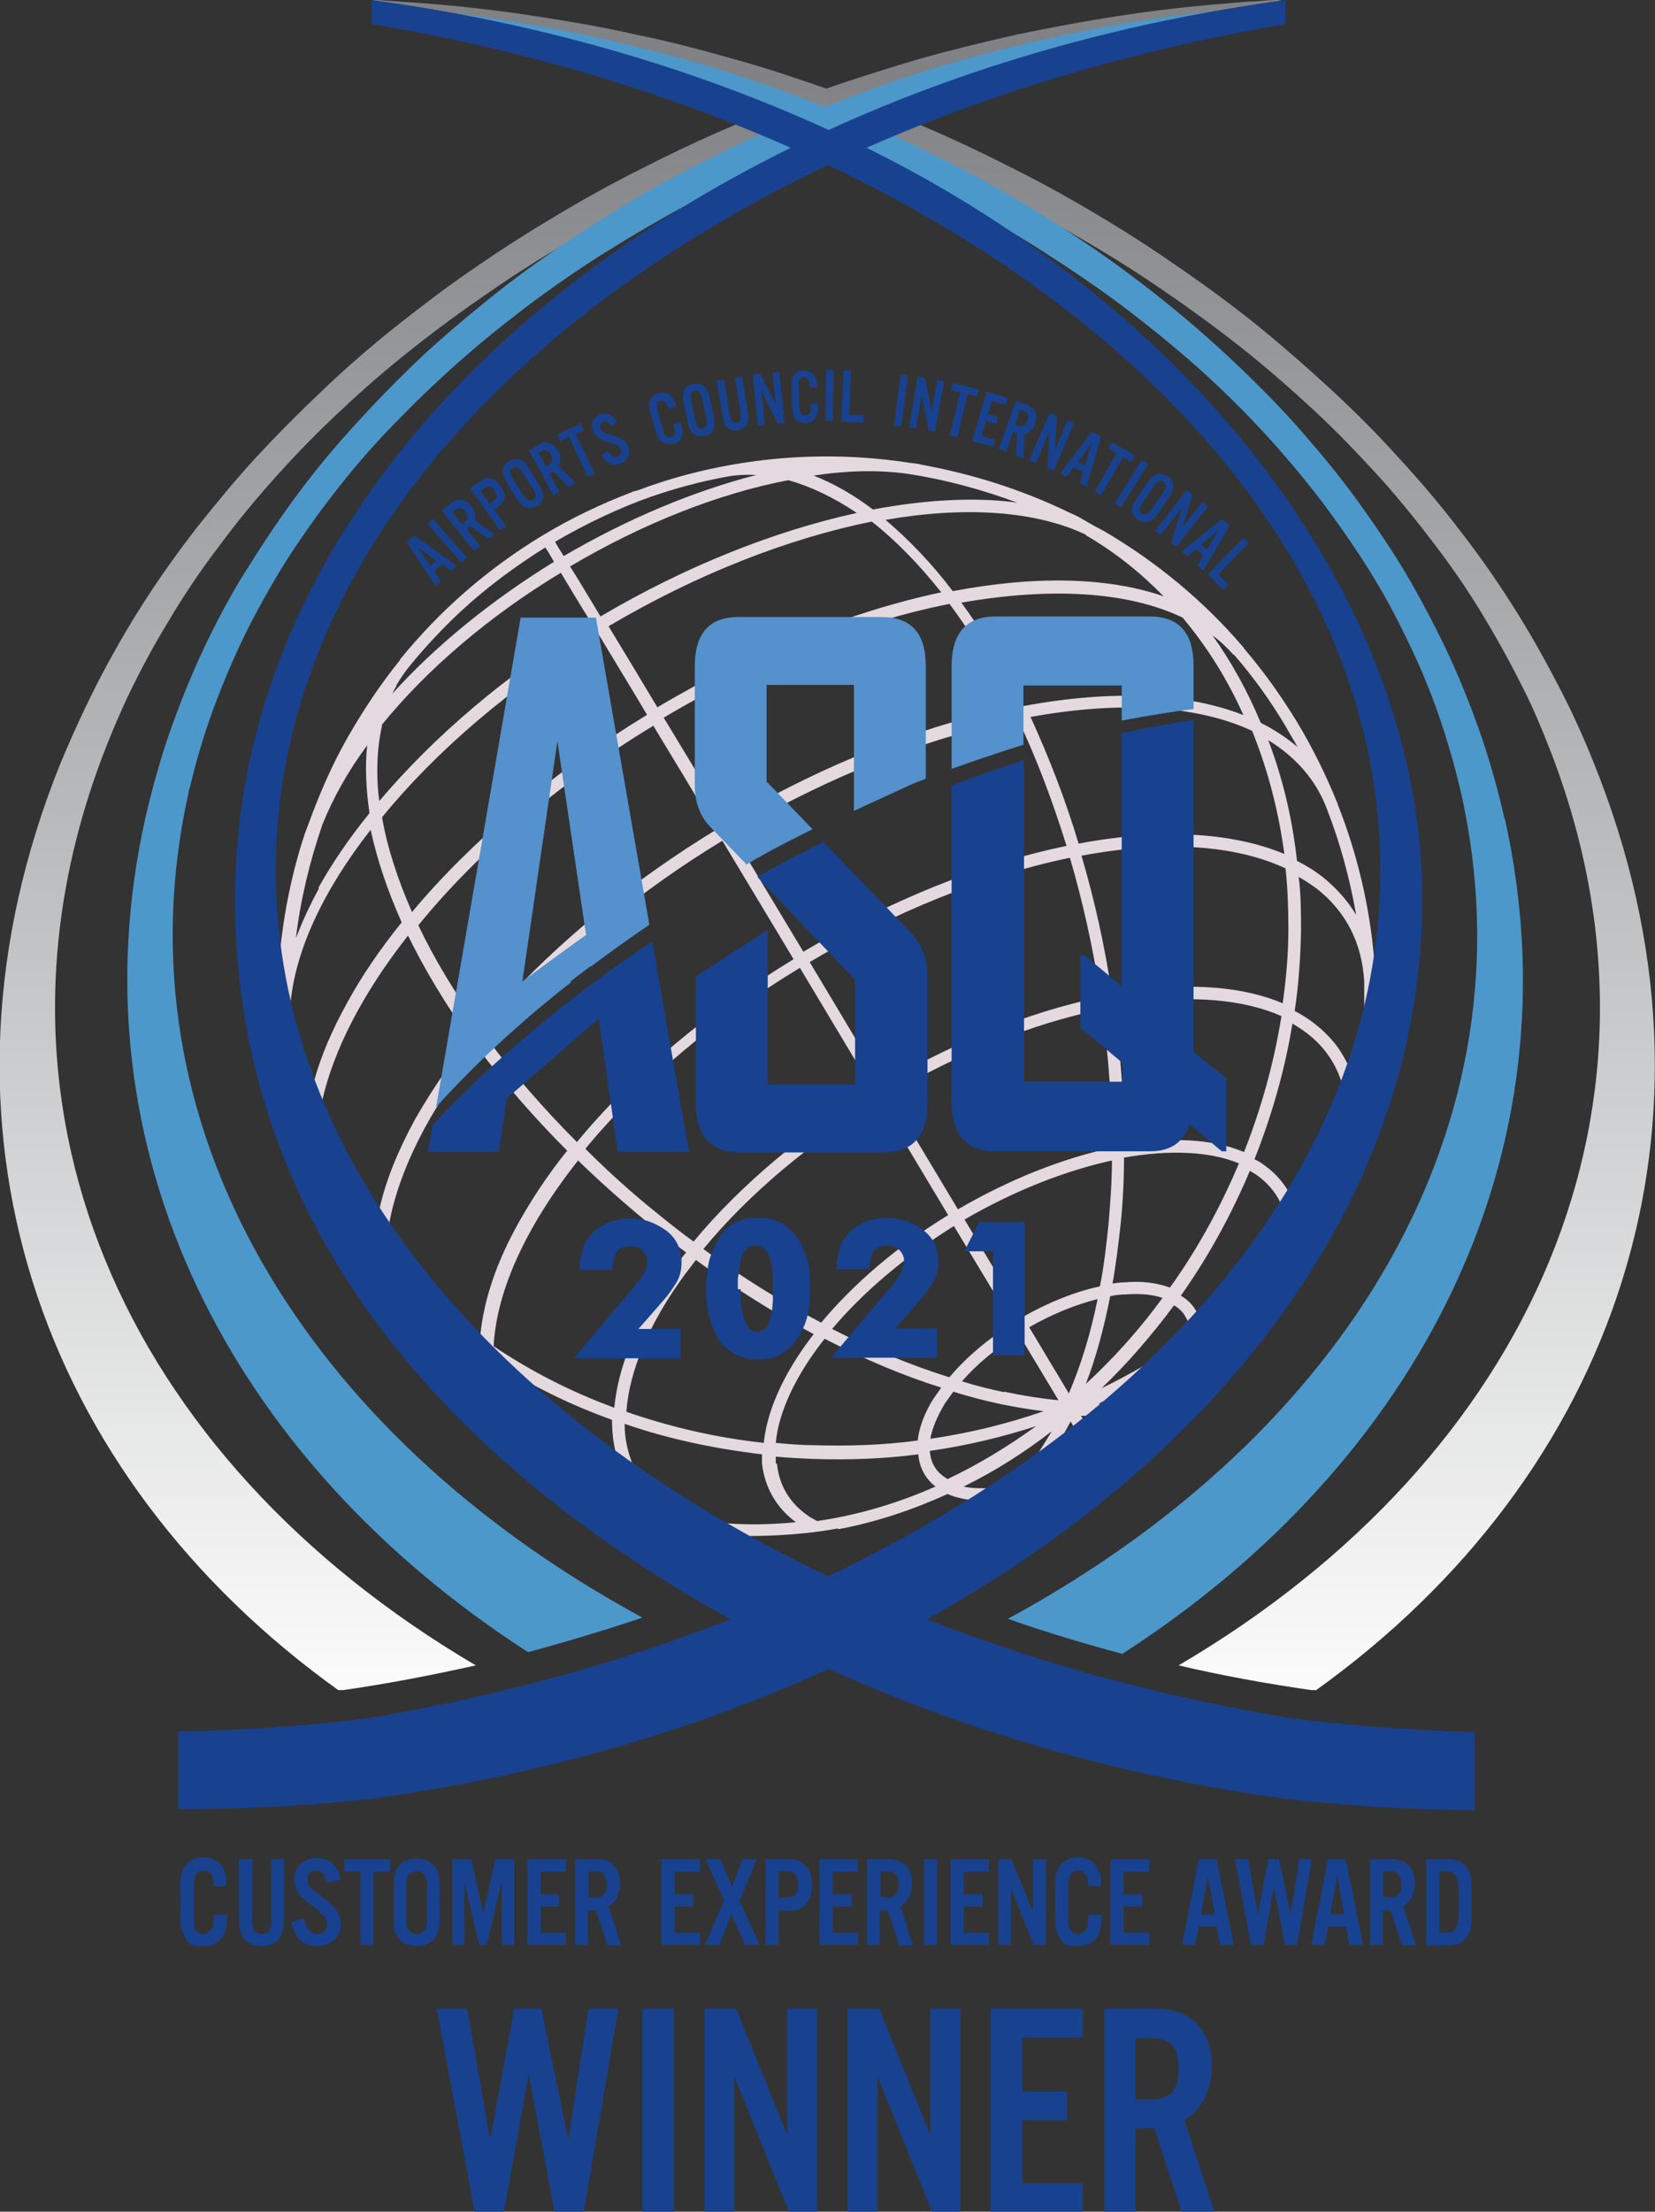
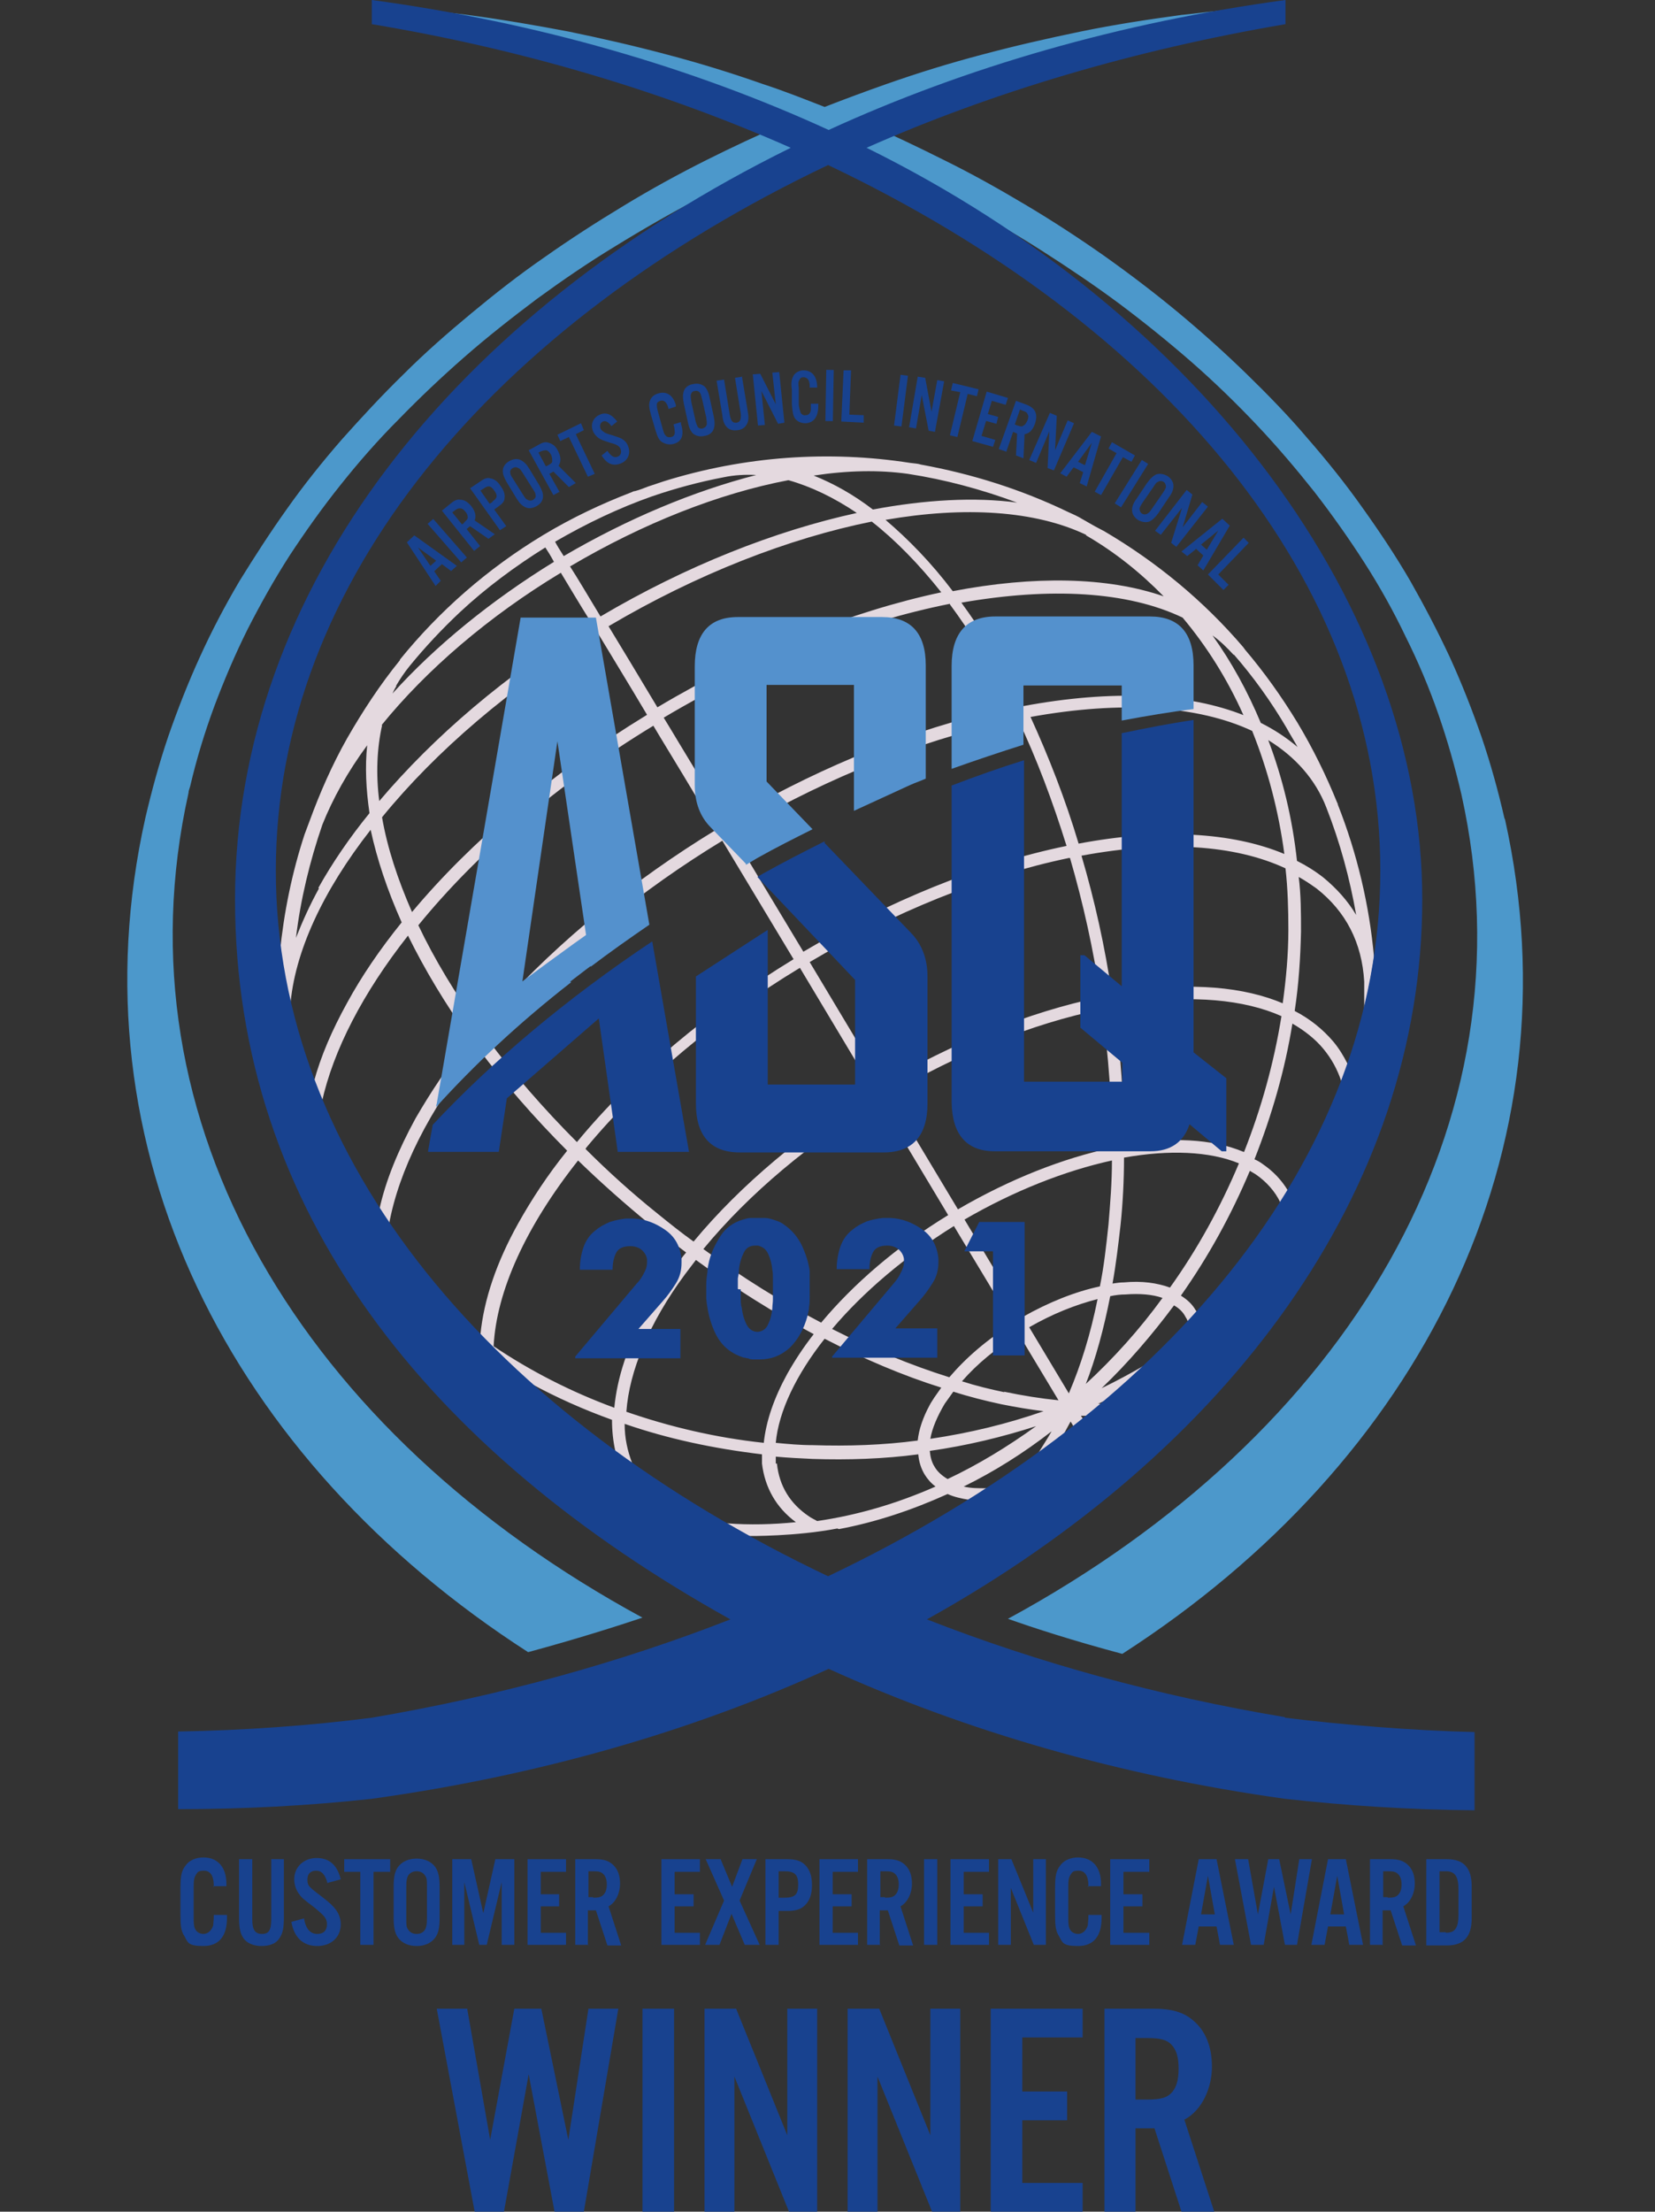
<svg xmlns="http://www.w3.org/2000/svg" id="Layer_2" width="288" height="384.6" viewBox="0 0 288 384.6">
  <rect x="0" y="0" width="288" height="384.6" fill="#333333" stroke="none" />
  <defs>
    <style>.cls-1{fill:#4c98cb;}.cls-2{fill:#18428f;}.cls-3{fill:#e4d9df;}.cls-4{fill:#5491cd;}.cls-5{clip-path:url(#clippath);}.cls-6{fill:none;}.cls-7{fill:url(#linear-gradient);}</style>
    <clipPath id="clippath">
      <path class="cls-6" d="M65.5,0c-.6,0-.7,.2-.6,.6,0,.3,.2,.7,.5,.9,.7,.9,2,1.5,3.1,2.2,.7,.4,1.4,.8,2.2,1.1,.7,.3,1.4,.2,2.2,.3,1.6,.1,3.1,.3,4.7,.5,3.1,.3,6.2,.7,9.2,1.2,6.2,.9,12.2,1.9,18.2,3.2,6,1.2,12,2.7,17.8,4.3,4.6,1.2,9.1,2.6,13.5,4-3.1,1.2-6.3,2.5-9.3,3.8-5.4,2.3-10.6,4.8-15.7,7.4-5.2,2.6-10.2,5.4-15,8.3-4.9,2.9-9.7,6-14.3,9.2-4.7,3.2-9.1,6.6-13.4,10-4.4,3.5-8.5,7.1-12.5,10.9-4,3.8-7.9,7.7-11.5,11.6-3.7,4-7.1,8.2-10.4,12.3-3.3,4.3-6.4,8.6-9.2,13-2.9,4.5-5.5,9.1-7.9,13.7-2.4,4.7-4.6,9.5-6.6,14.3-25.2,62.5-3.9,123.7,48.5,161.2,8.6-1.2,16.6-2.8,23.8-4.4C21.4,253.5-6.4,191.5,18.9,128.8c1-2.5,2.1-5,3.2-7.4,2.2-4.6,4.6-9.1,7.3-13.5,2.6-4.4,5.5-8.7,8.7-12.9,3.1-4.2,6.4-8.2,10-12.2,3.5-3.9,7.3-7.8,11.3-11.5,3.9-3.7,8.1-7.3,12.4-10.7,4.3-3.4,8.8-6.7,13.5-9.9,4.6-3.2,9.4-6.2,14.4-9.1,4.9-2.9,10-5.6,15.3-8.2,5.2-2.6,10.6-5,16.1-7.3,4.2-1.7,8.5-3.4,12.9-4.9,4.4,1.6,8.7,3.2,12.9,4.9,5.5,2.3,10.9,4.7,16.1,7.3,5.3,2.6,10.4,5.3,15.3,8.2,5,2.9,9.8,5.9,14.4,9.1,4.7,3.2,9.2,6.5,13.5,9.9,4.4,3.5,8.5,7.1,12.4,10.7,4,3.7,7.7,7.6,11.3,11.5,3.6,4,6.9,8.1,10,12.2,3.2,4.2,6.1,8.5,8.7,12.9,2.7,4.5,5.1,9,7.3,13.5,1.2,2.5,2.2,4.9,3.2,7.4,25.3,62.7-2.5,124.7-64,160.8,7.2,1.7,15.3,3.2,23.8,4.4,52.4-37.5,73.7-98.7,48.5-161.2-1.9-4.8-4.1-9.6-6.6-14.3-2.4-4.6-5-9.2-7.9-13.7-2.8-4.4-5.9-8.8-9.2-13-3.2-4.2-6.7-8.3-10.4-12.3-3.6-4-7.4-7.8-11.5-11.6-4-3.7-8.1-7.3-12.5-10.9-4.3-3.5-8.8-6.8-13.4-10-4.6-3.2-9.3-6.3-14.2-9.2-4.8-2.9-9.8-5.7-15-8.3-5.1-2.6-10.3-5.1-15.7-7.4-3-1.3-6.2-2.6-9.3-3.8,4.4-1.4,9-2.8,13.5-4,5.8-1.6,11.8-3,17.8-4.3,6-1.2,12.1-2.3,18.2-3.2,3.1-.4,6.2-.8,9.2-1.2,1.5-.2,3.1-.3,4.6-.5,.8,0,1.5,0,2.2-.3,.8-.3,1.5-.7,2.2-1.1,1.1-.7,2.4-1.3,3.1-2.2,.2-.3,.4-.6,.5-.9,0-.4,0-.6-.6-.6,0,0-.2,0-.3,0-1,0-2.1,.1-3.1,.2-2.3,.1-4.5,.3-6.8,.5-6,.5-11.9,1.2-17.7,2.1-5.9,.9-11.7,2-17.5,3.2-5.8,1.3-11.5,2.7-17.2,4.3-5.4,1.6-10.8,3.3-16,5.1-5.2-1.8-10.5-3.6-16-5.1-5.6-1.6-11.3-3.1-17.2-4.3-5.7-1.3-11.6-2.3-17.5-3.2-5.8-.9-11.8-1.6-17.7-2.1-2.3-.2-4.5-.3-6.8-.5-1,0-2.1-.2-3.1-.2s-.2,0-.3,0" />
    </clipPath>
    <linearGradient id="linear-gradient" x1="-2.8" y1="387.1" x2="-1.8" y2="387.1" gradientTransform="translate(-113649.9 -518.8) rotate(-90) scale(293.9)" gradientUnits="userSpaceOnUse">
      <stop offset="0" stop-color="#fff" />
      <stop offset="1" stop-color="#808285" />
    </linearGradient>
  </defs>
  <g id="Capa_1">
    <g>
      <g class="cls-5">
-         <rect class="cls-7" x="-14.7" y="0" width="317.3" height="293.9" />
-       </g>
+         </g>
      <path class="cls-3" d="M146,265.9c6.4-1.2,12.7-3.3,18.9-6.1,1.1,.5,2.4,.8,3.7,1,1.1-.7,2.1-1.3,3.1-2-1.5,0-2.8,0-4-.3,5.3-2.6,10.4-5.8,15.3-9.6-.8,1.4-1.6,2.6-2.4,3.9,1.5-1.1,3-2.2,4.5-3.4,.4-.7,.8-1.5,1.2-2.2,.2,.3,.4,.6,.5,.9,.6-.4,1.1-.9,1.7-1.3l-.4-.6c.4,0,.7,0,1.1,0,.9-.7,1.7-1.4,2.6-2.1-.2,0-.5,0-.7,0,.5-.2,1-.5,1.5-.7,2.3-1.9,4.5-3.9,6.6-6-2.4,1.4-5,2.8-7.5,4,4.6-4.4,8.8-9.3,12.6-14.4,.9,.5,1.6,1.2,2,2,.2,.3,.3,.5,.4,.8,.5-.6,1-1.1,1.5-1.7,0,0,0-.2-.1-.2-.6-1.1-1.5-1.9-2.6-2.6,4.8-6.8,8.8-14.1,12-21.7,.3,.2,.7,.4,1,.6,1.9,1.3,3.4,3,4.3,4.9,.4-.7,.9-1.4,1.3-2.1-1.1-1.8-2.5-3.3-4.4-4.6-.4-.3-.9-.6-1.4-.8,3-7.6,5.3-15.5,6.6-23.6,2.1,1.2,4,2.7,5.4,4.4,1.4,1.7,2.4,3.5,3.1,5.6,.4-1,.7-2,1.1-3-.7-1.4-1.5-2.7-2.5-3.9-1.8-2.1-4-3.9-6.7-5.3,.7-4.6,1-9.2,1.1-13.8,0-3.2,0-6.4-.4-9.5,1.1,.6,2.1,1.3,3.1,2,5.1,4,7.9,9.4,8.3,16.2,0,1.5,0,3.1,0,4.6,.7-3,1.3-5.9,1.7-8.9-.8-8.9-2.9-17.9-6.3-26.5h0c0,0,0-.2-.1-.3-1.9-4.7-4.2-9.4-6.9-13.9-2.8-4.6-5.8-8.8-9.2-12.8h0c0-.1-.2-.2-.2-.3-7-8.2-15.2-14.9-24.2-20.2h0c-.6-.3-1.1-.6-1.7-.9-.7-.4-1.4-.8-2.1-1.2-.8-.5-1.7-.9-2.6-1.3h0c-8.1-3.9-16.7-6.6-25.5-8.2h0c-.6-.2-1.2-.2-1.9-.3-14.1-2.2-28.8-1.2-42.9,3.2h0c-.9,.3-1.8,.6-2.7,.9-.8,.3-1.5,.6-2.3,.8-.2,0-.4,.1-.6,.2-5.2,2-10.3,4.4-15.3,7.4-9.8,5.9-18.2,13.3-25,21.7h0s0,0,0,.1c-3.5,4.3-6.5,8.9-9.2,13.6-2.6,4.6-4.7,9.4-6.5,14.3-.3,.8-.6,1.6-.9,2.4h0c-2.2,6.7-3.6,13.6-4.3,20.6,.5,3.2,1.1,6.3,1.8,9.4,.7-9.5,5.7-20.2,14-30.8,1.1,5.1,2.9,10.5,5.4,16.1-3.8,4.7-7,9.4-9.5,14-2.6,4.7-4.6,9.3-5.8,13.8,.5,1.2,.9,2.4,1.4,3.5,2-9.1,7.2-19.1,15-29,2.9,5.9,6.5,11.9,10.8,17.9-3.8,4.7-6.9,9.4-9.5,13.9-3,5.5-5.2,10.8-6.3,15.9,.5,.8,1.1,1.7,1.7,2.5,1.7-9.3,6.9-19.8,15.5-30.6,4.5,6,9.7,12,15.5,17.8-3.4,4.2-6.2,8.5-8.5,12.6-3.8,6.8-6,13.3-6.6,19.4,2.8,2.9,5.8,5.7,8.8,8.5,4.4,2.4,9.1,4.5,14.1,6.3,0,1.9,.2,3.8,.6,5.5,.9,.7,1.9,1.4,2.9,2-.8-2.1-1.3-4.3-1.3-6.8,7.5,2.6,15.5,4.3,23.9,5.3,0,.5,0,1.1,0,1.6,.5,4.2,2.5,7.7,5.9,10.2-4,.4-8.1,.5-12,.2,1.3,.7,2.6,1.5,3.9,2.2,0,0,8,.1,15.3-1.3M55.5,154.5c-1.6,2.9-2.9,5.8-4,8.6,.8-6.7,2.4-13.3,4.6-19.7,1.8-4.5,4.4-9.2,7.8-13.8-.4,3.7-.2,7.7,.4,11.8-3.5,4.3-6.5,8.7-8.9,13m109.5,102.8c-1-.6-1.8-1.3-2.3-2.2-.5-.8-.7-1.7-.8-2.7,6.4-.9,12.6-2.4,18.5-4.3-5,3.6-10.1,6.7-15.4,9.2m.4-152.1c3.4,4.6,6.7,9.8,9.7,15.6,.4,.8,.8,1.6,1.1,2.3-1.6,.3-3.2,.7-4.8,1.1-15.1,3.7-30.6,10.3-44.9,18.8l-5.7-9.5c-1.9-3.1-3.6-6-5.2-8.6,16.8-10,34.2-16.7,49.8-19.8m-50.9,18c-3.4-5.7-6.2-10.3-8.5-14.1,15.4-9.1,31.4-15.3,45.8-18.2,4.1,3.2,8.2,7.4,12.1,12.3-15.5,3.3-32.6,10-49.4,20m57.4,3.2c1.8-.4,3.5-.8,5.3-1.2,3.3,6.9,6.1,14.4,8.5,22.1-15.1,3.1-31.1,9.7-45.8,18.4l-12.4-20.6c14.2-8.4,29.4-14.9,44.4-18.6m-4,85.8c8.6-5,17.5-8.5,25.7-10.3,0,3.8-.3,7.5-.6,11.1-.4,3.8-.8,7.4-1.5,10.8-4.3,.9-9,2.8-13.4,5.3l-10.2-17Zm8.4,18.1c-4.4,2.7-8.1,5.9-11,9.3-6.7-2.1-13.5-4.9-20.4-8.4,5.4-6.4,12.7-12.6,21.2-17.9l1.5,2.5c3.2,5.3,6.1,10.1,8.7,14.5m-9.5-19.9l-12-20c11.9-7,24.8-12.3,37.1-14.8,1.1,8.1,1.7,16.2,1.7,24.1-8.5,1.8-17.7,5.4-26.8,10.7m-13.1-21.8l-12.7-21.2c14.5-8.6,30.2-15,45.1-18.1,0,0,.1,0,.2,0,2.3,7.9,4.1,16,5.3,24.2-12.6,2.6-25.7,8-37.9,15.1m25.6-63.8c15.9-2.9,29.3-2,38.7,2.4,2.7,6.7,4.6,13.9,5.6,21.4-9.1-3.8-21.5-4.5-35.8-1.8-2.3-7.7-5.2-15.1-8.4-22.1m-27.4,64.9c-12,7.4-23,16.5-31.2,26.4-2.1-1.5-4.1-3.1-6.2-4.8-4.5-3.6-8.7-7.4-12.6-11.3,0,0,0,0,.1-.2,9.7-11.7,22.8-22.6,37.2-31.3l12.7,21.2Zm1.1,1.8l12,20c-9,5.5-16.5,12-22.1,18.7-6.9-3.6-13.8-7.9-20.5-12.8,8-9.7,18.7-18.6,30.6-25.8m-9.5,41.4c6.8,3.5,13.6,6.4,20.3,8.5-.4,.6-.8,1.1-1.2,1.7-.3,.5-.6,.9-.8,1.3-1.2,2.2-1.9,4.3-2.1,6.2-6,.8-12.1,1-18.3,.8-2.2,0-4.3-.2-6.4-.4,.5-5.5,3.6-11.9,8.5-18.1m18.4,17.4c.3-1.8,1.2-3.9,2.5-6.1,.5-.7,1-1.4,1.5-2.1,2.8,.9,5.6,1.6,8.4,2.2,2.5,.5,4.9,.9,7.3,1.2-6.3,2.2-12.9,3.8-19.7,4.8m12.9-8.1c-2.4-.5-4.9-1.1-7.4-1.9,2.6-3,6-5.8,9.9-8.2,2.6,4.4,5,8.3,6.9,11.5-3-.3-6.2-.8-9.5-1.5m11.3,.3l-6.9-11.5c4-2.3,8-3.9,11.9-4.9-1.2,6-2.9,11.5-5,16.4m2.9-1.5c1.8-4.6,3.2-9.8,4.3-15.4,.9-.2,1.8-.3,2.6-.3,2.6-.2,4.8,0,6.5,.6-4,5.5-8.5,10.5-13.5,15.1m14.8-16.9c-2.2-.8-4.9-1.2-8-.9-.7,0-1.3,.1-2,.2,.6-3.3,1-6.7,1.4-10.2,.4-3.8,.6-7.8,.6-11.7,7.9-1.4,14.9-1.1,20,1-3.2,7.6-7.2,14.9-12,21.6m12.8-23.6c-5.5-2.3-12.7-2.6-20.8-1.2,0-7.9-.6-16-1.7-24.1,1.1-.2,2.1-.4,3.2-.5,10.4-1.5,19.4-.7,25.9,2.2-1.3,8.1-3.5,16-6.5,23.6m6.8-25.8c-6.8-2.9-15.9-3.7-26.6-2.1-1,.2-2.1,.3-3.2,.5-1.2-8.2-3-16.3-5.3-24.1,14.5-2.7,26.7-1.9,35.5,2.2,.4,3.5,.5,7.1,.5,10.7,0,4.3-.4,8.6-1,12.9m7.6-34.2c2.4,6.1,4.1,12.4,5.2,18.7-1.5-2.5-3.4-4.6-5.7-6.5-1.4-1.1-3-2.1-4.6-2.9-.8-7.4-2.5-14.4-5-21,4.7,2.9,8.2,6.8,10.1,11.7h0Zm-16.1-26.6c3.4,3.9,6.5,8.2,9.2,12.8,.6,1.1,1.3,2.2,1.9,3.3-1.9-1.6-4-3-6.4-4.2-2.3-5.5-5.1-10.6-8.4-15.2,1.4,1,2.6,2.2,3.7,3.4m1.8,10.5c-9.8-3.9-23-4.5-38.5-1.6-.5-1-.9-1.9-1.4-2.9-2.9-5.6-6-10.6-9.3-15.1,15.4-2.7,28.9-2,38.5,2.6,4.2,5,7.8,10.7,10.6,17m-27.4-31.3c5,2.9,9.5,6.5,13.5,10.6-9.8-3.4-22.6-3.6-36.7-.9-3.7-4.9-7.7-9-11.7-12.4,13.8-2.4,26.1-1.6,34.9,2.6m-31-10.6c6.5,1,12.8,2.7,19,5-7.4-1-16-.5-25.1,1.2-3.4-2.6-6.8-4.5-10.3-5.9,5.9-.9,11.4-1,16.4-.3m-8.9,6.8c-14.2,3.1-29.7,9.2-44.6,18-2.3-3.8-4-6.7-5.3-8.7,12.7-7.5,25.9-12.7,38-15,3.9,1.1,7.9,3,11.9,5.7m-35.6-2.9c4.1-1.4,8.2-2.5,12.4-3.3h0c1.9-.4,3.8-.5,5.7-.4-10.9,2.8-22.4,7.6-33.5,14.1-.7-1.1-1.2-1.9-1.5-2.5,5.5-3.2,11.2-5.9,16.9-7.9m-44.6,33c.7-1.2,1.5-2.4,2.4-3.5,2.7-3.3,5.6-6.4,8.8-9.4,4.4-4.1,9.5-7.9,14.8-11.2,.4,.6,.9,1.4,1.5,2.5-10.9,6.7-20.6,14.6-28.1,22.9,.2-.4,.4-.9,.7-1.3m-2.6,6.8c7.8-9.6,18.6-18.9,31.2-26.5,1.4,2.3,3.1,5.2,5.3,8.7-14.9,9-27.5,19.9-36.9,31-.6-4.7-.4-9.2,.5-13.2m0,16c9.3-11.4,22.3-22.6,37.6-31.9,2.4,4,5.3,8.7,8.5,14.1-16.7,10.2-30.7,22.1-40.9,34.3-2.5-5.7-4.3-11.2-5.2-16.4m6.3,18.7c10.1-12.4,24.1-24.5,40.9-34.7,1.6,2.7,3.4,5.6,5.2,8.6l5.7,9.5c-14.3,8.7-27.3,19.3-37.7,30.8-1.1,1.3-2.2,2.5-3.3,3.8-4.3-6-8-12.1-10.8-18m12.1,19.8c1.1-1.4,2.3-2.8,3.6-4.1,10.3-11.4,23.2-21.9,37.2-30.4l12.4,20.6c-14.6,8.9-27.9,19.9-37.7,31.8h0c-5.8-5.8-11-11.8-15.5-17.8m22,64c-7.6-2.8-14.6-6.4-21-10.7,.5-9.6,5.6-20.8,14.7-32.3,3.9,3.8,8.2,7.6,12.6,11.2,2,1.7,4.1,3.2,6.2,4.8-.7,.8-1.3,1.7-1.9,2.5-1.9,2.6-3.6,5.2-5,7.8-3.3,5.9-5.1,11.5-5.6,16.7m26,6.1c-8.4-.9-16.4-2.8-23.9-5.4,.5-7.1,4-15.5,10.2-23.9,.6-.8,1.3-1.7,1.9-2.5,6.7,4.9,13.6,9.2,20.5,12.9-1.8,2.3-3.3,4.6-4.6,6.9-2.3,4.2-3.7,8.2-4.1,12.1m2.1,3.5c0-.4,0-.8,0-1.2,2.1,.2,4.3,.3,6.4,.4,6.2,.2,12.4,0,18.4-.8,.1,1.3,.5,2.5,1.1,3.5,.5,.8,1.1,1.5,1.9,2.1-6.8,3-13.7,5-20.6,6-.5-.3-1-.5-1.4-.8-3.3-2.2-5.2-5.3-5.6-9.2" />
      <path class="cls-1" d="M261.8,142.3c-1.1-4.8-2.4-9.5-4-14.2-1.6-4.6-3.4-9.2-5.5-13.8-2.1-4.5-4.4-8.9-6.9-13.3-2.5-4.3-5.3-8.5-8.3-12.7-2.9-4.1-6.1-8.1-9.5-12-3.3-3.9-6.9-7.6-10.7-11.3-3.7-3.6-7.6-7.1-11.8-10.6-4.1-3.4-8.3-6.6-12.8-9.8-4.4-3.1-9-6.1-13.7-8.9-4.7-2.8-9.5-5.5-14.6-8-4.4-2.2-8.8-4.3-13.4-6.3,1.1-.4,2.1-.8,3.2-1.2,5.6-2,11.3-3.8,17.2-5.5,5.8-1.7,11.8-3.1,17.8-4.4,3-.6,6-1.2,9.1-1.8,1.5-.3,3.1-.5,4.6-.8,.7-.1,1.5-.1,2.1-.3,.9-.3,1.9-.8,2.6-1.2,1.7-.9,3.1-2,4.8-2.8,.6-.3,1.8-.7,2-1.2,.3-.8-1.5-.4-2.1-.3-2.1,.2-4.2,.5-6.3,.7-5.9,.8-11.8,1.7-17.6,2.9-5.8,1.2-11.5,2.5-17.1,4-5.7,1.5-11.2,3.2-16.6,5.1-3.7,1.3-7.2,2.6-10.8,4-3.6-1.4-7.1-2.8-10.8-4-5.4-1.9-10.9-3.6-16.6-5.1-5.6-1.5-11.3-2.8-17.1-4-5.8-1.1-11.6-2.1-17.6-2.9-1.4-.2-2.7-.3-4.1-.5-.7,0-1.4-.1-2.1-.2-.6,0-1.6-.4-1.4,.3,.2,.6,1.7,1.2,2.4,1.6,.7,.4,1.3,.8,2,1.1,1,.6,2.2,1,3.3,1.5,.8,.4,1.6,1,2.5,1.2,.6,.2,1.5,.2,2.2,.4,1.5,.3,3.1,.5,4.6,.8,3.1,.6,6.1,1.2,9.1,1.9,6,1.3,12,2.8,17.8,4.5,5.8,1.7,11.5,3.6,17.1,5.6,.6,.2,1.2,.5,1.7,.7-4.6,2-9.1,4.1-13.5,6.3-5,2.5-9.9,5.2-14.5,8-4.8,2.9-9.3,5.8-13.7,8.9-4.5,3.1-8.7,6.4-12.8,9.8-4.1,3.4-8.1,6.9-11.8,10.6-3.8,3.7-7.3,7.5-10.7,11.3-3.4,3.9-6.6,7.9-9.5,12-3,4.2-5.7,8.4-8.3,12.6-2.6,4.4-4.9,8.8-6.9,13.2-2.1,4.6-3.9,9.2-5.5,13.8-1.6,4.7-2.9,9.5-4,14.2-12.9,57.6,14.7,111.7,66.6,145.1,8.5-2.3,15.4-4.5,19.9-6-59-32-91.8-86-79-143.4,0-.4,.2-.8,.3-1.2,1.1-4.7,2.5-9.3,4.2-13.9,1.7-4.5,3.6-9,5.8-13.4,2.2-4.3,4.6-8.6,7.3-12.8,2.7-4.1,5.6-8.2,8.8-12.2,3.1-3.9,6.5-7.8,10.2-11.5,3.6-3.7,7.4-7.3,11.4-10.8,4-3.5,8.2-6.8,12.6-10.1,4.4-3.2,8.9-6.3,13.7-9.2,4.7-2.9,9.6-5.7,14.7-8.4,5-2.6,10.2-5.1,15.6-7.5,2-.9,4.1-1.7,6.2-2.6,2.6,1,5.1,2.1,7.6,3.2,5.3,2.4,10.5,4.9,15.5,7.6,5.1,2.7,9.9,5.5,14.6,8.5,4.7,3,9.3,6.1,13.6,9.3,4.4,3.3,8.6,6.7,12.5,10.1,4,3.5,7.8,7.2,11.3,10.9,3.6,3.8,6.9,7.7,10,11.6,3.1,4,6,8.1,8.7,12.3,2.7,4.2,5.1,8.5,7.2,12.9,2.2,4.4,4.1,8.9,5.7,13.5,1.6,4.6,2.9,9.2,4,13.9,12.8,57.4-19.9,111.4-78.9,143.4,4.5,1.6,11.3,3.8,19.9,6.1,51.9-33.4,79.4-87.4,66.6-145.1" />
      <path class="cls-2" d="M75.6,99.4l1.1,1.6-.9,.9-5-7.6,1.3-1.2,7.4,5.3-1,.9-1.6-1.2-1.3,1.2Zm-3-4.4l2.3,3.4,1-.9-3.3-2.4Z" />
      <rect class="cls-2" x="77.2" y="89.5" width="1.3" height="8.9" transform="translate(-42.6 74.4) rotate(-41.1)" />
      <path class="cls-2" d="M83.5,95l-1,.8-5.6-7,1.6-1.3c.6-.5,1.1-.7,1.6-.6,.7,0,1.3,.4,1.9,1.1,.7,.9,.9,1.7,.6,2.5l3.5,2.4-1.1,.8-3.2-2.2-.6,.5,2.3,2.9Zm-2.7-4.2c.4-.3,.6-.6,.6-.8,0-.3-.1-.7-.4-1-.3-.4-.6-.6-.9-.6-.3,0-.5,0-1,.4l-.4,.3,1.7,2.1,.4-.3Z" />
      <path class="cls-2" d="M88.1,91.5l-1.1,.7-5.2-7.3,1.8-1.2c.7-.5,1.2-.7,1.8-.5,.6,.1,1.2,.5,1.7,1.3,.6,.8,.8,1.5,.7,2.1,0,.6-.4,1-1.1,1.5l-.7,.5,2.1,2.9Zm-2.4-4.3c.9-.6,.9-1.1,.3-1.9-.6-.9-1.1-.9-1.9-.3l-.5,.3,1.6,2.3,.5-.3Z" />
      <path class="cls-2" d="M93.8,84.3c.5,.9,.7,1.4,.7,2,0,.7-.4,1.3-1.1,1.7-.7,.4-1.4,.5-2,.2-.6-.3-1-.7-1.5-1.5l-1.7-2.8c-.5-.9-.7-1.4-.7-2,0-.7,.4-1.3,1.1-1.7,.7-.4,1.4-.5,2-.2,.6,.3,1,.7,1.5,1.5l1.7,2.8Zm-2.8,1.7c.4,.6,.5,.8,.8,.9,.3,.2,.7,.2,1,0,.3-.2,.5-.5,.4-.8,0-.3-.1-.5-.5-1.1l-1.7-2.7c-.4-.6-.5-.8-.8-.9-.3-.2-.6-.2-1,0-.3,.2-.5,.5-.4,.8,0,.3,.1,.5,.5,1.1l1.7,2.7Z" />
      <path class="cls-2" d="M97.4,85.5l-1.1,.6-4.3-7.8,1.8-1c.7-.4,1.2-.5,1.7-.3,.7,.2,1.2,.6,1.6,1.4,.5,1,.6,1.8,.1,2.6l3,3-1.2,.7-2.7-2.7-.7,.4,1.8,3.2Zm-2-4.6c.5-.3,.7-.4,.7-.7,0-.3,0-.7-.2-1.1-.2-.4-.5-.7-.8-.8-.3,0-.5,0-1,.2l-.4,.2,1.3,2.4,.4-.2Z" />
      <polygon class="cls-2" points="103.5 82.4 102.3 82.9 99 76 97.5 76.7 97 75.6 101.1 73.6 101.6 74.8 100.2 75.5 103.5 82.4" />
      <path class="cls-2" d="M106.4,74.1c-.5-.7-1-1-1.5-.8-.4,.2-.6,.7-.4,1.2,.1,.3,.4,.5,.7,.7q.3,.2,1.4,.5c.9,.3,1.2,.4,1.6,.6,.5,.3,.9,.7,1.1,1.3,.5,1.2,0,2.5-1.3,3-1.3,.5-2.4,.1-3.3-1.4l1-.8c.6,.9,1.2,1.3,1.8,1,.5-.2,.7-.7,.5-1.3-.2-.5-.6-.8-1.8-1.1-1.5-.5-1.5-.5-2-.8-.4-.3-.8-.7-1-1.2-.5-1.2,0-2.4,1.2-2.9,1.1-.5,2.1,0,3,1.2l-1,.8Z" />
      <path class="cls-2" d="M116.3,71.1v-.2c-.3-1-.8-1.4-1.4-1.2-.3,.1-.6,.3-.6,.6,0,.3,0,.6,.2,1.3l.8,2.9c.2,.7,.3,1,.5,1.2,.2,.3,.6,.4,1,.3,.5-.1,.7-.5,.6-1.1,0-.2,0-.4-.2-1.1l1.3-.4v.3c.6,1.9,.2,3.1-1.3,3.5-.8,.2-1.5,0-2.1-.4-.5-.4-.7-.9-1.1-2.2l-.7-2.4c-.4-1.4-.4-1.9-.2-2.5,.2-.6,.7-1.1,1.5-1.3,1.4-.4,2.5,.3,3,2v.3l-1.2,.4Z" />
      <path class="cls-2" d="M124.2,72.4c.2,1,.2,1.6,0,2.2-.2,.6-.8,1.1-1.6,1.2-.8,.2-1.5,0-2-.4-.4-.4-.7-1-.9-2l-.7-3.2c-.2-1-.2-1.6,0-2.2,.2-.6,.8-1.1,1.6-1.2,.8-.2,1.5,0,2,.4,.4,.4,.7,1,.9,2l.7,3.2Zm-3.2,.7c.2,.7,.3,.9,.4,1.1,.2,.3,.6,.4,.9,.3s.6-.3,.7-.7c0-.3,0-.5-.1-1.2l-.7-3.1c-.2-.7-.2-.9-.4-1.2-.2-.3-.6-.4-.9-.3-.4,0-.6,.3-.7,.7,0,.3,0,.5,.1,1.2l.7,3.1Z" />
      <path class="cls-2" d="M129.1,65.4l1,6c.2,1.1,.2,1.7-.1,2.3-.3,.6-.8,1-1.6,1.1-.8,.1-1.4,0-1.9-.5-.4-.4-.7-1-.8-2.1l-1-6,1.3-.2,1,6.2c.2,1,.5,1.4,1.2,1.3,.6-.1,.8-.6,.7-1.6l-1-6.2,1.3-.2Z" />
      <polygon class="cls-2" points="136.5 73.5 135.4 73.7 132.5 68 133.1 73.9 131.9 74 131 65.1 132.3 65 135 70.3 134.4 64.8 135.6 64.7 136.5 73.5" />
      <path class="cls-2" d="M140.9,67.3v-.2c0-1-.4-1.5-1.1-1.5-.4,0-.6,.2-.7,.5-.2,.3-.2,.6-.1,1.3v3c.1,.7,.2,1,.3,1.3,.1,.3,.5,.6,.9,.5,.5,0,.8-.3,.9-.9,0-.2,0-.4,0-1.1h1.3v.3c0,1.9-.7,3-2.2,3.1-.8,0-1.5-.3-1.9-.9-.3-.5-.4-1.1-.5-2.4v-2.5c-.2-1.4,0-1.9,.3-2.5,.3-.5,1-.9,1.7-.9,1.4,0,2.3,.9,2.4,2.7v.3h-1.3Z" />
      <rect class="cls-2" x="139.9" y="68.2" width="8.9" height="1.3" transform="translate(73 211.9) rotate(-89)" />
      <polygon class="cls-2" points="147.8 72.1 150.3 72.2 150.3 73.5 146.4 73.3 146.8 64.4 148.1 64.4 147.8 72.1" />
      <rect class="cls-2" x="152.2" y="69" width="8.9" height="1.3" transform="translate(67.8 216.2) rotate(-82.7)" />
      <polygon class="cls-2" points="162.7 75.1 161.6 74.9 160.4 68.7 159.4 74.5 158.2 74.3 159.7 65.5 161 65.7 162.1 71.6 163.1 66.1 164.3 66.3 162.7 75.1" />
      <polygon class="cls-2" points="166.6 76 165.3 75.7 167.1 68.2 165.5 67.9 165.8 66.6 170.3 67.7 170 68.9 168.4 68.5 166.6 76" />
      <polygon class="cls-2" points="175 70.4 172.6 69.7 171.9 72 173.7 72.5 173.4 73.7 171.6 73.2 170.8 75.8 173.2 76.5 172.8 77.7 169.2 76.7 171.7 68.1 175.4 69.2 175 70.4" />
      <path class="cls-2" d="M175,78.5l-1.2-.4,3-8.4,1.9,.7c.7,.3,1.1,.6,1.4,1.1,.3,.6,.3,1.3,0,2.2-.4,1.1-1,1.7-1.8,1.8l-.2,4.2-1.3-.5,.2-3.8-.7-.3-1.2,3.5Zm2.1-4.5c.5,.2,.8,.2,1,0,.3-.1,.5-.5,.7-.9,.2-.5,.2-.8,0-1.1-.1-.3-.3-.4-.9-.6l-.4-.2-.9,2.6,.4,.2Z" />
      <polygon class="cls-2" points="183.4 81.8 182.3 81.4 182.6 75 180.3 80.5 179.1 80 182.7 71.8 183.9 72.3 183.6 78.3 185.8 73.1 186.9 73.6 183.4 81.8" />
      <path class="cls-2" d="M186.8,81.3l-1.2,1.6-1.1-.6,5.5-7.2,1.6,.8-2.5,8.7-1.2-.6,.6-1.9-1.6-.8Zm3.2-4.3l-2.4,3.3,1.2,.6,1.2-3.9Z" />
      <polygon class="cls-2" points="191.6 86.1 190.5 85.5 194.3 78.8 192.9 78 193.5 76.9 197.5 79.2 196.9 80.3 195.4 79.5 191.6 86.1" />
      <rect class="cls-2" x="192.4" y="83.4" width="8.9" height="1.3" transform="translate(21.3 206.5) rotate(-58)" />
      <path class="cls-2" d="M201.6,89.2c-.6,.8-1,1.2-1.6,1.5-.6,.2-1.3,.1-2-.3-.7-.5-1-1.1-1-1.7,0-.6,.2-1.2,.8-2l1.8-2.7c.6-.8,1-1.2,1.6-1.5,.6-.2,1.3-.1,2,.3,.7,.5,1,1.1,1,1.7,0,.6-.2,1.2-.8,2l-1.8,2.7Zm-2.7-1.9c-.4,.6-.5,.8-.6,1.1,0,.3,.1,.7,.4,.9,.3,.2,.7,.2,1,0,.3-.2,.4-.3,.8-.9l1.8-2.6c.4-.6,.5-.8,.6-1.1,0-.3-.1-.7-.4-.9-.3-.2-.7-.2-1,0-.3,.1-.4,.3-.8,.9l-1.8,2.6Z" />
      <polygon class="cls-2" points="204.7 95.1 203.8 94.4 205.7 88.3 202 93 201 92.3 206.5 85.2 207.5 86 205.8 91.7 209.2 87.3 210.2 88.1 204.7 95.1" />
      <path class="cls-2" d="M208.1,95.5l-1.5,1.2-1-.8,7.1-5.7,1.3,1.2-4.6,7.8-1-.9,1-1.7-1.3-1.2Zm4.1-3.4l-3.2,2.6,1,.9,2.1-3.5Z" />
      <polygon class="cls-2" points="212 99.9 213.8 101.7 212.9 102.6 210.2 99.9 216.4 93.5 217.3 94.4 212 99.9" />
      <path class="cls-4" d="M99.2,170.7h-8.3l6.1-41.8,5.8,39.2c3.3-2.5,6.7-4.9,10.2-7.3l-9.3-53.4h-13.1l-14.7,85.1c6.7-7.4,14.5-14.7,23.5-21.7" />
      <path class="cls-2" d="M75.3,195.6l-.8,4.5v.2h12.3l1.4-9.3,16-13.9,3.3,23.2h12.4l-6.4-36.6c-15,10-27.9,20.9-38.2,31.9" />
      <path class="cls-4" d="M129.8,150.4c.7-.4,1.3-.8,2-1.2,3.2-1.8,6.4-3.4,9.6-5l-8-8.3v-16.8h15.2v21.9l9.8-4.5c.9-.4,1.8-.7,2.7-1.1v-19.7c0-5.6-2.6-8.4-7.6-8.4h-25.1c-5,0-7.5,2.9-7.5,8.6v20.6c0,3,.9,5.5,2.8,7.4l6.1,6.3Z" />
      <path class="cls-2" d="M143.5,146.3c-3.6,1.8-7.1,3.6-10.7,5.6-.3,.2-.7,.4-1,.6l17,17.9v18.2h-15.2v-26.9l-12.5,8.1v22.1c0,5.6,2.6,8.5,7.6,8.5h25.1c5,0,7.6-2.9,7.6-8.5v-22.1c0-3.1-1-5.6-2.8-7.5l-15.1-15.7Z" />
      <path class="cls-2" d="M207.7,125.2c-4.1,.6-8.2,1.4-12.5,2.3v44l-6.5-5.4h-.7v12.6l7.3,6.1v3.3h-17.1v-55.9c-4.2,1.3-8.4,2.8-12.6,4.4v55.1c.1,5.6,2.6,8.5,7.5,8.5h27.1c3.5,0,5.8-1.6,6.8-4.7l5.6,4.7h.8v-12.7l-5.7-4.5v-57.7Z" />
      <path class="cls-4" d="M178.1,129.6v-10.4h17.1v6.1c4.3-.8,8.4-1.5,12.5-2v-7.6c0-5.7-2.6-8.5-7.6-8.5h-26.9c-5,0-7.6,2.9-7.6,8.6v17.9c4.2-1.5,8.4-2.9,12.5-4.2" />
      <path class="cls-4" d="M89.1,172s11.4-8.5,14.2-10.3c.1,0,.2-.2,.3-.2,2.1-1.2,9.3-.7,9.3-.7,0,0-24.4,16.1-37.1,31.6l4.4-8s3.5-8.2,3.8-8.3c.2,0,5.2-4.1,5.2-4.1" />
      <path class="cls-2" d="M223.6,298.6h0c-22.2-3.7-43.1-9.5-62.3-17,52.5-29.2,86.2-74.4,86.2-125.2S209.2,54.5,150.8,25.7c21.9-9.7,46.5-17,72.9-21.5V0c-28.8,3.9-55.7,11.7-79.5,22.6C120.4,11.7,93.5,3.9,64.7,0V4.2c26.4,4.4,51,11.8,72.9,21.5C79.1,54.5,40.9,102.2,40.9,156.4s33.7,96,86.2,125.2c-19.2,7.5-40.1,13.3-62.4,17.1h0c-10.9,1.4-22.2,2.2-33.7,2.4v13.5c11.5,0,22.8-.6,33.7-1.8h0c28.8-4,55.7-11.7,79.5-22.6,23.8,10.8,50.6,18.6,79.4,22.6h0c10.7,1.2,21.8,1.9,33,2v-13.6c-11.3-.3-22.3-1.2-33-2.5M48,151.4c0-50.4,37.9-95,96.1-122.7,58.3,27.7,96.1,72.3,96.1,122.7s-37.9,95-96.1,122.7c-58.3-27.7-96.1-72.3-96.1-122.7" />
      <path class="cls-2" d="M37.2,328.2v-.3c0-1.7-.6-2.6-1.7-2.6s-1.1,.3-1.4,.7c-.3,.5-.4,.9-.4,2.1v5c0,1.1,0,1.7,.2,2.2,.2,.6,.8,1,1.5,1s1.4-.5,1.7-1.5c0-.4,.1-.7,.1-1.8h2.3v.5c0,3.2-1.4,4.9-4.1,4.9s-2.7-.6-3.3-1.7c-.6-.9-.7-1.8-.7-4v-4.2c0-2.4,.2-3.2,.9-4.1,.6-.9,1.8-1.4,3.1-1.4,2.5,0,4,1.7,4,4.6v.4h-2.3Z" />
      <path class="cls-2" d="M49.4,323.3v10.1c0,1.9-.2,2.8-.8,3.7-.6,.9-1.7,1.3-3.1,1.3s-2.5-.5-3.1-1.3c-.6-.9-.8-1.8-.8-3.7v-10.1h2.3v10.5c0,1.8,.5,2.5,1.7,2.5s1.6-.7,1.6-2.5v-10.5h2.3Z" />
      <path class="cls-2" d="M57,327.5c-.4-1.5-1-2.2-2-2.2s-1.5,.6-1.5,1.5,.2,1.1,.6,1.5q.4,.4,2,1.6c1.3,1,1.7,1.4,2.2,2,.6,.7,1,1.7,1,2.7,0,2.3-1.7,3.8-4.1,3.8s-4-1.4-4.5-4.2l2.2-.6c.3,1.8,1.1,2.7,2.3,2.7s1.7-.7,1.7-1.7-.5-1.5-2.2-2.9c-2.1-1.6-2.2-1.7-2.7-2.4-.5-.7-.8-1.6-.8-2.5,0-2.1,1.6-3.7,3.9-3.7s3.6,1.3,4.2,3.7l-2.2,.6Z" />
      <polygon class="cls-2" points="65 338.2 62.7 338.2 62.7 325.5 59.9 325.5 59.9 323.3 67.9 323.3 67.9 325.5 65 325.5 65 338.2" />
      <path class="cls-2" d="M76.5,333.5c0,1.7-.2,2.7-.8,3.5-.7,.9-1.8,1.4-3.2,1.4s-2.5-.5-3.2-1.4c-.6-.8-.8-1.9-.8-3.5v-5.4c0-1.7,.2-2.7,.8-3.5,.7-.9,1.8-1.4,3.2-1.4s2.5,.5,3.2,1.4c.6,.8,.8,1.9,.8,3.5v5.4Zm-5.8,0c0,1.2,0,1.6,.3,2,.3,.5,.8,.8,1.5,.8s1.2-.3,1.5-.8c.2-.5,.3-.8,.3-2v-5.3c0-1.2,0-1.6-.3-2-.3-.5-.8-.8-1.5-.8s-1.2,.3-1.5,.8c-.2,.4-.3,.8-.3,2v5.3Z" />
      <polygon class="cls-2" points="89.5 338.2 87.3 338.2 87.3 327.3 84.7 338.2 83.4 338.2 80.8 327.3 80.8 338.2 78.7 338.2 78.7 323.3 82 323.3 84.1 332.7 86.2 323.3 89.5 323.3 89.5 338.2" />
      <polygon class="cls-2" points="98.5 325.5 94.1 325.5 94.1 329.4 97.3 329.4 97.3 331.5 94.1 331.5 94.1 336.1 98.5 336.1 98.5 338.2 91.8 338.2 91.8 323.3 98.5 323.3 98.5 325.5" />
      <path class="cls-2" d="M102.4,338.2h-2.3v-14.9h3.6c1.4,0,2.2,.3,2.9,.9,.9,.8,1.3,1.9,1.3,3.4s-.7,3.2-2,3.9l2.2,6.8h-2.4l-2-6.1h-1.4v6.1Zm.8-8.2c1,0,1.4-.1,1.8-.5,.4-.4,.6-1,.6-1.8s-.2-1.4-.6-1.8c-.4-.4-.8-.5-1.8-.5h-.8v4.5h.8Z" />
      <polygon class="cls-2" points="121.8 325.5 117.4 325.5 117.4 329.4 120.7 329.4 120.7 331.5 117.4 331.5 117.4 336.1 121.8 336.1 121.8 338.2 115.1 338.2 115.1 323.3 121.8 323.3 121.8 325.5" />
      <polygon class="cls-2" points="132.2 338.2 129.6 338.2 127.3 332.8 125.2 338.2 122.7 338.2 126 330.5 122.8 323.3 125.4 323.3 127.4 328.1 129.2 323.3 131.7 323.3 128.7 330.5 132.2 338.2" />
      <path class="cls-2" d="M135.5,338.2h-2.3v-14.9h3.8c1.5,0,2.4,.3,3.1,1,.8,.8,1.2,1.9,1.2,3.5s-.4,2.7-1.2,3.5c-.7,.7-1.6,1-3.1,1h-1.5v6Zm1-8.2c1.9,0,2.4-.6,2.4-2.3s-.6-2.3-2.4-2.3h-1v4.6h1Z" />
      <polygon class="cls-2" points="149.3 325.5 144.9 325.5 144.9 329.4 148.2 329.4 148.2 331.5 144.9 331.5 144.9 336.1 149.3 336.1 149.3 338.2 142.6 338.2 142.6 323.3 149.3 323.3 149.3 325.5" />
      <path class="cls-2" d="M153.2,338.2h-2.3v-14.9h3.6c1.4,0,2.2,.3,2.9,.9,.9,.8,1.3,1.9,1.3,3.4s-.7,3.2-2,3.9l2.2,6.8h-2.4l-2-6.1h-1.4v6.1Zm.8-8.2c1,0,1.4-.1,1.8-.5,.4-.4,.6-1,.6-1.8s-.2-1.4-.6-1.8c-.4-.4-.8-.5-1.8-.5h-.8v4.5h.8Z" />
      <rect class="cls-2" x="160.8" y="323.3" width="2.3" height="14.9" />
      <polygon class="cls-2" points="172.1 325.5 167.7 325.5 167.7 329.4 171 329.4 171 331.5 167.7 331.5 167.7 336.1 172.1 336.1 172.1 338.2 165.4 338.2 165.4 323.3 172.1 323.3 172.1 325.5" />
      <polygon class="cls-2" points="182 338.2 179.9 338.2 175.9 328.3 175.9 338.2 173.7 338.2 173.7 323.3 176 323.3 179.8 332.6 179.8 323.3 182 323.3 182 338.2" />
      <path class="cls-2" d="M189.4,328.2v-.3c0-1.7-.6-2.6-1.7-2.6s-1.1,.3-1.4,.7c-.3,.5-.4,.9-.4,2.1v5c0,1.1,0,1.7,.2,2.2,.2,.6,.8,1,1.5,1s1.4-.5,1.7-1.5c0-.4,.1-.7,.1-1.8h2.3v.5c0,3.2-1.4,4.9-4.1,4.9s-2.7-.6-3.3-1.7c-.6-.9-.7-1.8-.7-4v-4.2c0-2.4,.2-3.2,.9-4.1,.6-.9,1.8-1.4,3.1-1.4,2.5,0,4,1.7,4,4.6v.4h-2.3Z" />
      <polygon class="cls-2" points="200 325.5 195.5 325.5 195.5 329.4 198.8 329.4 198.8 331.5 195.5 331.5 195.5 336.1 200 336.1 200 338.2 193.2 338.2 193.2 323.3 200 323.3 200 325.5" />
      <path class="cls-2" d="M208.6,335l-.6,3.2h-2.3l2.9-14.9h3.1l3,14.9h-2.4l-.6-3.2h-3.2Zm1.6-8.8l-1.2,6.7h2.4l-1.2-6.7Z" />
      <polygon class="cls-2" points="223.6 338.2 221.7 328.1 219.9 338.2 217.7 338.2 214.9 323.3 217.2 323.3 218.9 332.9 220.7 323.3 222.6 323.3 224.6 332.9 226.1 323.3 228.3 323.3 225.7 338.2 223.6 338.2" />
      <path class="cls-2" d="M231.1,335l-.6,3.2h-2.3l2.9-14.9h3.1l3,14.9h-2.4l-.6-3.2h-3.2Zm1.6-8.8l-1.2,6.7h2.4l-1.2-6.7Z" />
      <path class="cls-2" d="M240.7,338.2h-2.3v-14.9h3.6c1.4,0,2.2,.3,2.9,.9,.9,.8,1.3,1.9,1.3,3.4s-.7,3.2-2,3.9l2.2,6.8h-2.4l-2-6.1h-1.4v6.1Zm.8-8.2c1,0,1.4-.1,1.8-.5,.4-.4,.6-1,.6-1.8s-.2-1.4-.6-1.8c-.4-.4-.8-.5-1.8-.5h-.8v4.5h.8Z" />
      <path class="cls-2" d="M248.2,323.3h3.6c2.9,0,4.3,1.5,4.3,4.7v5.6c0,3.2-1.4,4.7-4.3,4.7h-3.6v-14.9Zm3.4,12.8c1.6,0,2.2-.8,2.2-3.2v-4.3c0-2.3-.6-3.2-2.2-3.2h-1.1v10.6h1.1Z" />
      <polygon class="cls-2" points="96.5 384.6 92 360.7 87.7 384.6 82.6 384.6 76 349.3 81.3 349.3 85.3 372.1 89.5 349.3 94.2 349.3 98.9 372.1 102.4 349.3 107.6 349.3 101.6 384.6 96.5 384.6" />
      <rect class="cls-2" x="111.8" y="349.3" width="5.5" height="35.3" />
      <polygon class="cls-2" points="142.2 384.6 137.3 384.6 127.8 361.1 127.8 384.6 122.6 384.6 122.6 349.3 128.1 349.3 137 371.3 137 349.3 142.2 349.3 142.2 384.6" />
      <polygon class="cls-2" points="167.1 384.6 162.2 384.6 152.7 361.1 152.7 384.6 147.5 384.6 147.5 349.3 153 349.3 161.9 371.3 161.9 349.3 167.1 349.3 167.1 384.6" />
      <polygon class="cls-2" points="188.4 354.3 177.9 354.3 177.9 363.7 185.7 363.7 185.7 368.7 177.9 368.7 177.9 379.6 188.4 379.6 188.4 384.6 172.4 384.6 172.4 349.3 188.4 349.3 188.4 354.3" />
      <path class="cls-2" d="M197.6,384.6h-5.4v-35.3h8.5c3.2,0,5.3,.6,7,2.1,2.1,1.8,3.2,4.5,3.2,8s-1.6,7.5-4.8,9.2l5.2,16h-5.7l-4.7-14.5h-3.3v14.5Zm2-19.5c2.3,0,3.4-.3,4.2-1.1,.9-.9,1.3-2.3,1.3-4.3s-.4-3.3-1.3-4.2c-.8-.8-1.9-1.1-4.2-1.1h-2v10.7h2Z" />
      <g>
        <path class="cls-2" d="M100.1,235.9l10.7-12.7s0,0,0,0c0,0,0,0,0,0,.5-.5,.9-1.1,1.2-1.7,.4-.7,.6-1.3,.6-2v-.5c-.1-.7-.5-1.3-1-1.7-.5-.4-1.2-.6-1.9-.6-1.3,0-2.1,.4-2.5,1.2s-.6,1.8-.6,2.9h-5.7c0-1.3,.2-2.6,.6-3.8,.4-1.2,1.1-2.3,2.2-3.1,.7-.6,1.5-1,2.4-1.4,.9-.3,1.9-.5,2.8-.6,0,0,.2,0,.3,0h.7c.1,0,.2,0,.4,0,2,.1,3.8,.8,5.5,2,1.7,1.2,2.6,2.9,2.8,5.1v.6c0,1.3-.3,2.5-1,3.6-.7,1.1-1.4,2.1-2.3,3.1l-4.2,4.8h7.3v5.1h-18.3Z" />
        <path class="cls-2" d="M139.5,216.5c.7,1.5,1.2,3,1.4,4.5,0,0,0,0,0,.1,0,0,0,0,0,.1,0,.3,0,.5,0,.8,0,.3,0,.5,0,.8,0,.3,0,.5,0,.8v1.3c0,.2,0,.4,0,.6,0,.6,0,1.2-.1,1.7,0,.6-.2,1.1-.3,1.7-.6,2.2-1.6,4-3,5.4-1.5,1.4-3.3,2.1-5.3,2.1s-.6,0-1,0c-.3,0-.7,0-1-.2-.2,0-.3,0-.5-.1-.2,0-.3,0-.5-.1-2.1-.7-3.6-2-4.6-3.9-1-2-1.5-4.1-1.7-6.3,0-.2,0-.5,0-.8,0-.3,0-.5,0-.8v-.8c0-.8,.1-1.5,.2-2.2,0-.7,.2-1.4,.3-1.9,.4-1.6,1.1-3,2-4.4s2.2-2.3,3.8-2.8c.4-.1,.9-.3,1.4-.3,.5,0,1,0,1.4,0s.4,0,.5,0,.4,0,.6,0c.6,0,1.2,.2,1.8,.4,.6,.2,1.1,.4,1.6,.8,1.3,.9,2.3,2.1,3,3.5Zm-10.6,7.7h0s0,0,0,0h0c0,.4,0,.9,0,1.5,0,.6,0,1.2,.2,1.8,.1,1,.4,2,.8,2.8,.4,.8,1.1,1.3,1.9,1.3h0s0,0,0,0h0s0,0,.1,0,0,0,0,0c.9-.1,1.5-.6,1.8-1.4,.4-.8,.6-1.7,.7-2.7,0-.5,.1-1,.1-1.5,0-.5,0-.9,0-1.3v-1.1c0-.4,0-.8,0-1.3,0-.5,0-1-.1-1.5-.1-1-.3-1.8-.7-2.7s-1-1.3-1.8-1.5h-.5c-.9,0-1.6,.4-2,1.3-.4,.8-.7,1.8-.8,2.8,0,.6-.1,1.1-.2,1.6,0,.5,0,1,0,1.4s0,0,0,0c0,0,0,0,0,.1h0c0,.1,0,.1,0,.2h0c0,.1,0,.2,0,.2Z" />
        <path class="cls-2" d="M144.8,235.9l10.7-12.7s0,0,0,0h0c.5-.6,.9-1.1,1.2-1.8,.4-.7,.6-1.3,.6-2v-.5c-.1-.7-.5-1.3-1-1.7-.5-.4-1.2-.6-1.9-.6-1.3,0-2.1,.4-2.5,1.2-.4,.8-.6,1.8-.6,2.9h-5.7c0-1.3,.2-2.6,.6-3.8,.4-1.2,1.1-2.3,2.2-3.1,.7-.6,1.5-1,2.4-1.4,.9-.3,1.9-.5,2.8-.6,0,0,.2,0,.3,0h.7c.1,0,.2,0,.4,0,2,.1,3.8,.8,5.5,2,1.7,1.2,2.6,2.9,2.8,5.1v.6c0,1.3-.3,2.5-1,3.6s-1.4,2.1-2.3,3.1l-4.2,4.8h7.3v5.1h-18.3Z" />
        <path class="cls-2" d="M172.8,235.8v-18.2h-5l2.6-5.1h7.9v23.2h-5.4Z" />
      </g>
    </g>
  </g>
</svg>